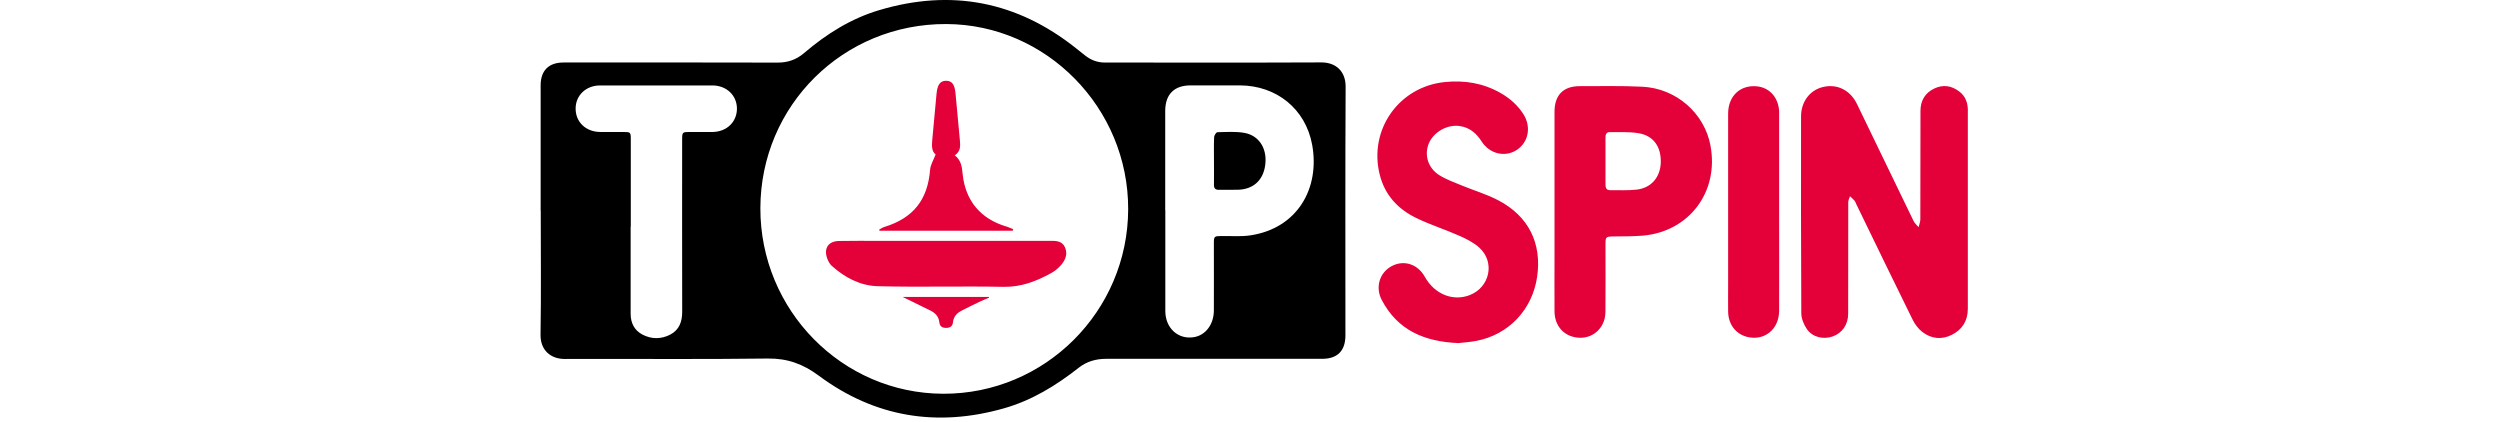
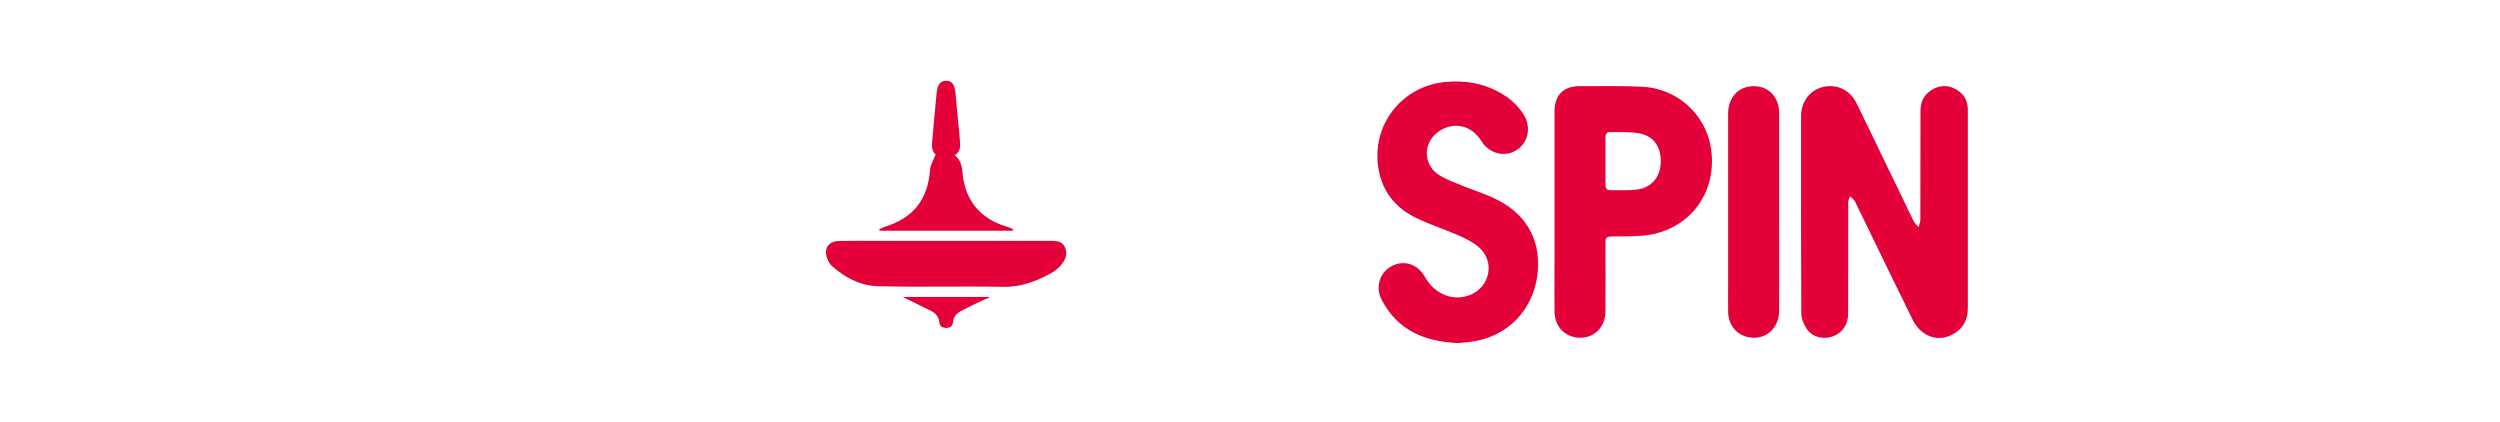
<svg xmlns="http://www.w3.org/2000/svg" width="148" height="25" viewBox="0 0 148 25" fill="none">
  <path d="M116.495 6.568C116.492 8.236 116.495 9.901 116.495 11.569C116.495 11.848 116.495 12.126 116.495 12.408C116.495 14.367 116.495 16.322 116.495 18.28C116.495 18.979 116.175 19.503 115.56 19.816C114.954 20.124 114.342 20.063 113.807 19.655C113.569 19.474 113.369 19.206 113.235 18.939C112.108 16.659 111.004 14.37 109.891 12.083C109.86 12.017 109.837 11.94 109.791 11.882C109.708 11.787 109.611 11.704 109.52 11.617C109.485 11.732 109.417 11.845 109.417 11.96C109.411 14.165 109.417 16.368 109.411 18.574C109.411 19.215 109.059 19.718 108.496 19.917C107.944 20.112 107.3 19.966 106.968 19.483C106.785 19.215 106.637 18.856 106.637 18.539C106.614 14.657 106.619 10.775 106.622 6.893C106.622 6.013 107.154 5.32 107.949 5.144C108.776 4.96 109.537 5.343 109.929 6.151C111.047 8.46 112.159 10.772 113.281 13.078C113.349 13.219 113.478 13.329 113.581 13.449C113.615 13.294 113.684 13.139 113.684 12.983C113.69 10.844 113.684 8.704 113.692 6.562C113.692 5.964 113.961 5.501 114.505 5.242C115.022 4.995 115.526 5.066 115.983 5.412C116.364 5.699 116.501 6.102 116.498 6.57L116.495 6.568ZM88.678 11.848C88 11.494 87.251 11.275 86.542 10.982C86.09 10.795 85.618 10.628 85.206 10.369C84.528 9.944 84.305 9.162 84.588 8.486C84.874 7.804 85.698 7.35 86.424 7.462C87.011 7.551 87.403 7.89 87.714 8.376C88.189 9.116 89.101 9.325 89.788 8.88C90.494 8.42 90.663 7.505 90.183 6.755C89.845 6.228 89.39 5.826 88.855 5.518C87.817 4.92 86.705 4.736 85.518 4.859C82.812 5.141 81.019 7.678 81.677 10.329C81.977 11.543 82.755 12.377 83.839 12.903C84.662 13.303 85.546 13.582 86.384 13.953C86.808 14.142 87.248 14.358 87.585 14.669C88.512 15.52 88.2 16.989 87.031 17.461C86.027 17.863 84.926 17.424 84.348 16.385C83.927 15.629 83.104 15.367 82.38 15.758C81.665 16.144 81.405 17.012 81.8 17.76C82.743 19.554 84.325 20.227 86.341 20.311C86.63 20.276 87.016 20.253 87.394 20.181C89.316 19.813 90.712 18.338 90.998 16.388C91.287 14.401 90.491 12.791 88.684 11.85L88.678 11.848ZM101.26 8.624C101.774 11.347 100.004 13.714 97.253 13.95C96.678 13.998 96.1 13.99 95.522 13.998C95.065 14.007 95.045 14.019 95.045 14.467C95.045 15.802 95.053 17.136 95.042 18.467C95.033 19.526 94.112 20.216 93.108 19.934C92.448 19.75 92.033 19.183 92.027 18.43C92.019 17.323 92.027 16.216 92.027 15.106C92.027 14.223 92.027 13.343 92.027 12.46C92.027 10.513 92.027 8.566 92.027 6.619C92.027 5.627 92.545 5.098 93.526 5.101C94.756 5.104 95.989 5.072 97.215 5.133C99.235 5.23 100.899 6.697 101.262 8.621L101.26 8.624ZM98.317 9.642C98.351 8.684 97.885 8.023 96.981 7.882C96.426 7.796 95.851 7.827 95.288 7.821C95.076 7.821 95.042 7.985 95.045 8.164C95.047 8.615 95.045 9.067 95.045 9.518C95.045 9.993 95.045 10.464 95.045 10.939C95.045 11.129 95.108 11.261 95.314 11.258C95.837 11.255 96.366 11.284 96.884 11.226C97.742 11.134 98.285 10.502 98.317 9.639V9.642ZM105.327 6.697C105.327 5.82 104.786 5.184 104.002 5.11C103.019 5.018 102.309 5.685 102.306 6.717C102.304 10.073 102.306 13.426 102.306 16.782C102.306 17.34 102.298 17.901 102.306 18.459C102.318 19.198 102.753 19.767 103.416 19.94C104.437 20.204 105.318 19.506 105.324 18.407C105.332 16.46 105.324 14.513 105.324 12.569C105.324 10.611 105.327 8.655 105.324 6.697H105.327ZM62.145 14.26C60.111 14.26 58.081 14.26 56.047 14.26C54.732 14.26 53.416 14.26 52.1 14.26C51.288 14.26 50.476 14.249 49.661 14.266C49.034 14.28 48.757 14.703 48.969 15.296C49.026 15.454 49.112 15.62 49.232 15.73C50.007 16.431 50.934 16.917 51.96 16.943C54.44 17.009 56.922 16.932 59.402 16.981C60.449 17.001 61.344 16.653 62.222 16.173C62.425 16.06 62.617 15.908 62.774 15.736C63.055 15.428 63.229 15.062 63.049 14.646C62.877 14.249 62.5 14.257 62.139 14.257L62.145 14.26ZM59.949 13.656C59.96 13.627 59.974 13.599 59.986 13.57C59.854 13.518 59.728 13.455 59.594 13.415C58.067 12.972 57.146 11.888 56.988 10.3C56.948 9.886 56.903 9.489 56.525 9.196C56.88 8.957 56.854 8.632 56.825 8.305C56.739 7.384 56.651 6.464 56.568 5.544C56.519 5.006 56.365 4.785 56.013 4.782C55.656 4.779 55.49 5.02 55.441 5.567C55.361 6.476 55.275 7.384 55.189 8.293C55.158 8.632 55.152 8.963 55.389 9.141C55.267 9.472 55.086 9.748 55.063 10.039C54.923 11.827 54.068 12.914 52.338 13.441C52.232 13.472 52.138 13.544 52.04 13.599C52.052 13.619 52.06 13.639 52.072 13.659H59.946L59.949 13.656ZM53.436 17.579C54.022 17.866 54.557 18.125 55.092 18.39C55.375 18.531 55.573 18.744 55.607 19.074C55.633 19.333 55.79 19.413 56.025 19.411C56.25 19.408 56.393 19.31 56.416 19.077C56.451 18.744 56.645 18.534 56.928 18.39C57.272 18.217 57.615 18.042 57.961 17.878C58.155 17.783 58.358 17.705 58.559 17.619C58.553 17.605 58.547 17.593 58.541 17.579H53.433H53.436Z" fill="#E40038" />
-   <path d="M32.006 12.471C32.006 9.998 32.006 7.522 32.006 5.049C32.006 4.178 32.484 3.7 33.359 3.7C37.586 3.7 41.81 3.692 46.038 3.706C46.641 3.706 47.139 3.534 47.593 3.148C48.918 2.015 50.373 1.098 52.05 0.6C56.314 -0.671 60.206 0.074 63.702 2.858C63.885 3.004 64.07 3.151 64.256 3.298C64.597 3.562 64.971 3.703 65.412 3.703C69.679 3.7 73.949 3.715 78.216 3.695C79.112 3.692 79.666 4.247 79.661 5.135C79.635 10.041 79.649 14.944 79.649 19.851C79.649 20.768 79.18 21.242 78.271 21.242C74.012 21.242 69.754 21.245 65.498 21.242C64.888 21.242 64.348 21.389 63.859 21.771C62.52 22.824 61.085 23.704 59.434 24.173C55.473 25.3 51.789 24.702 48.472 22.24C47.539 21.547 46.61 21.208 45.44 21.225C41.439 21.28 37.437 21.234 33.436 21.251C32.63 21.254 31.983 20.762 32 19.799C32.04 17.357 32.012 14.916 32.012 12.474L32.006 12.471ZM66.788 12.388C66.805 6.389 61.948 1.446 56.019 1.423C49.919 1.4 45.031 6.24 45.014 12.316C44.999 18.361 49.85 23.29 55.833 23.31C61.857 23.33 66.77 18.433 66.788 12.388ZM68.987 12.443C68.987 14.433 68.984 16.423 68.987 18.413C68.987 19.428 69.751 20.115 70.68 19.96C71.372 19.845 71.859 19.206 71.861 18.375C71.867 17.052 71.861 15.73 71.861 14.407C71.861 13.996 71.884 13.975 72.302 13.973C72.88 13.964 73.466 14.019 74.032 13.932C76.809 13.51 78.145 11.151 77.682 8.581C77.296 6.45 75.571 5.064 73.403 5.055C72.43 5.052 71.455 5.055 70.483 5.055C69.51 5.055 68.981 5.587 68.981 6.57C68.981 8.529 68.981 10.487 68.981 12.443H68.987ZM37.334 13.406C37.334 15.129 37.334 16.848 37.334 18.571C37.334 19.114 37.549 19.546 38.018 19.799C38.559 20.089 39.139 20.089 39.682 19.807C40.209 19.531 40.386 19.048 40.386 18.459C40.377 15.071 40.383 11.681 40.383 8.293C40.383 7.816 40.386 7.813 40.872 7.813C41.31 7.813 41.75 7.818 42.188 7.813C43.02 7.801 43.621 7.223 43.627 6.441C43.629 5.647 43.012 5.058 42.168 5.058C39.954 5.058 37.738 5.058 35.524 5.058C34.697 5.058 34.083 5.639 34.077 6.415C34.068 7.215 34.672 7.801 35.521 7.813C35.982 7.818 36.442 7.813 36.903 7.813C37.326 7.813 37.343 7.83 37.343 8.244C37.343 9.967 37.343 11.686 37.343 13.409L37.334 13.406ZM71.864 10.924C71.861 11.14 71.942 11.243 72.165 11.238C72.551 11.229 72.934 11.246 73.32 11.232C74.161 11.197 74.716 10.72 74.876 9.921C75.079 8.903 74.599 8.031 73.669 7.867C73.148 7.775 72.602 7.816 72.07 7.827C72.001 7.827 71.881 8.014 71.876 8.118C71.856 8.581 71.867 9.044 71.867 9.504C71.867 9.978 71.873 10.45 71.867 10.924H71.864Z" fill="black" />
</svg>